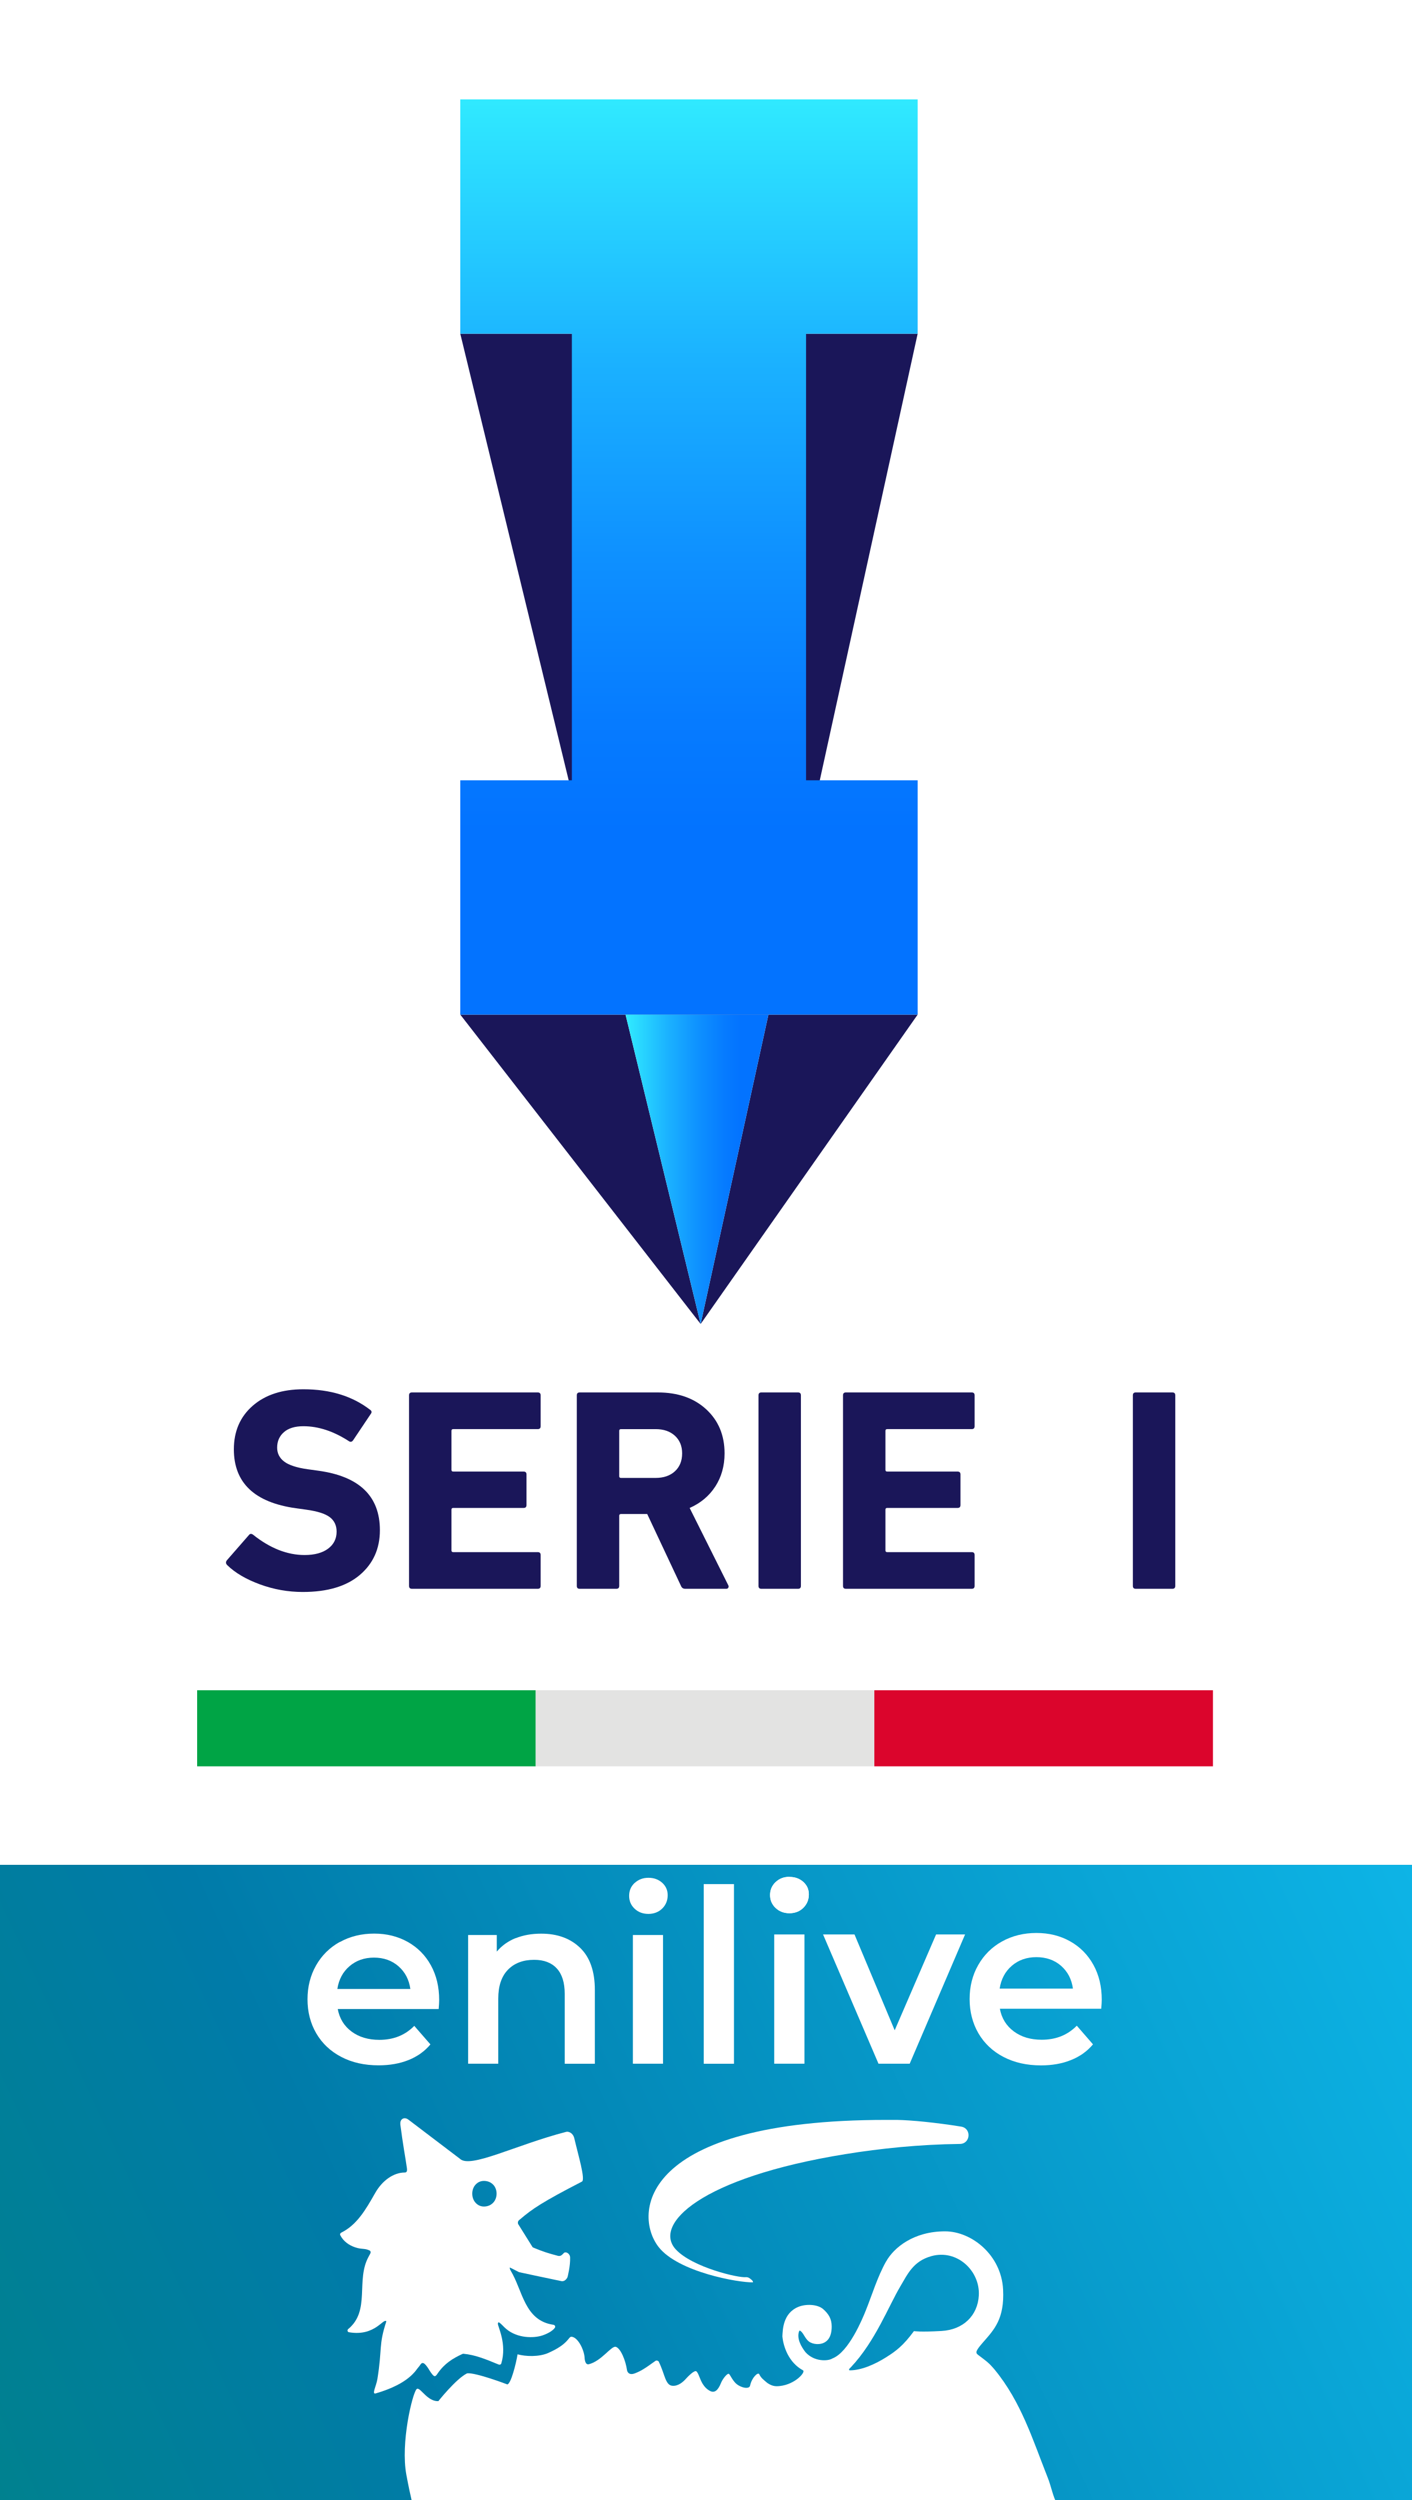
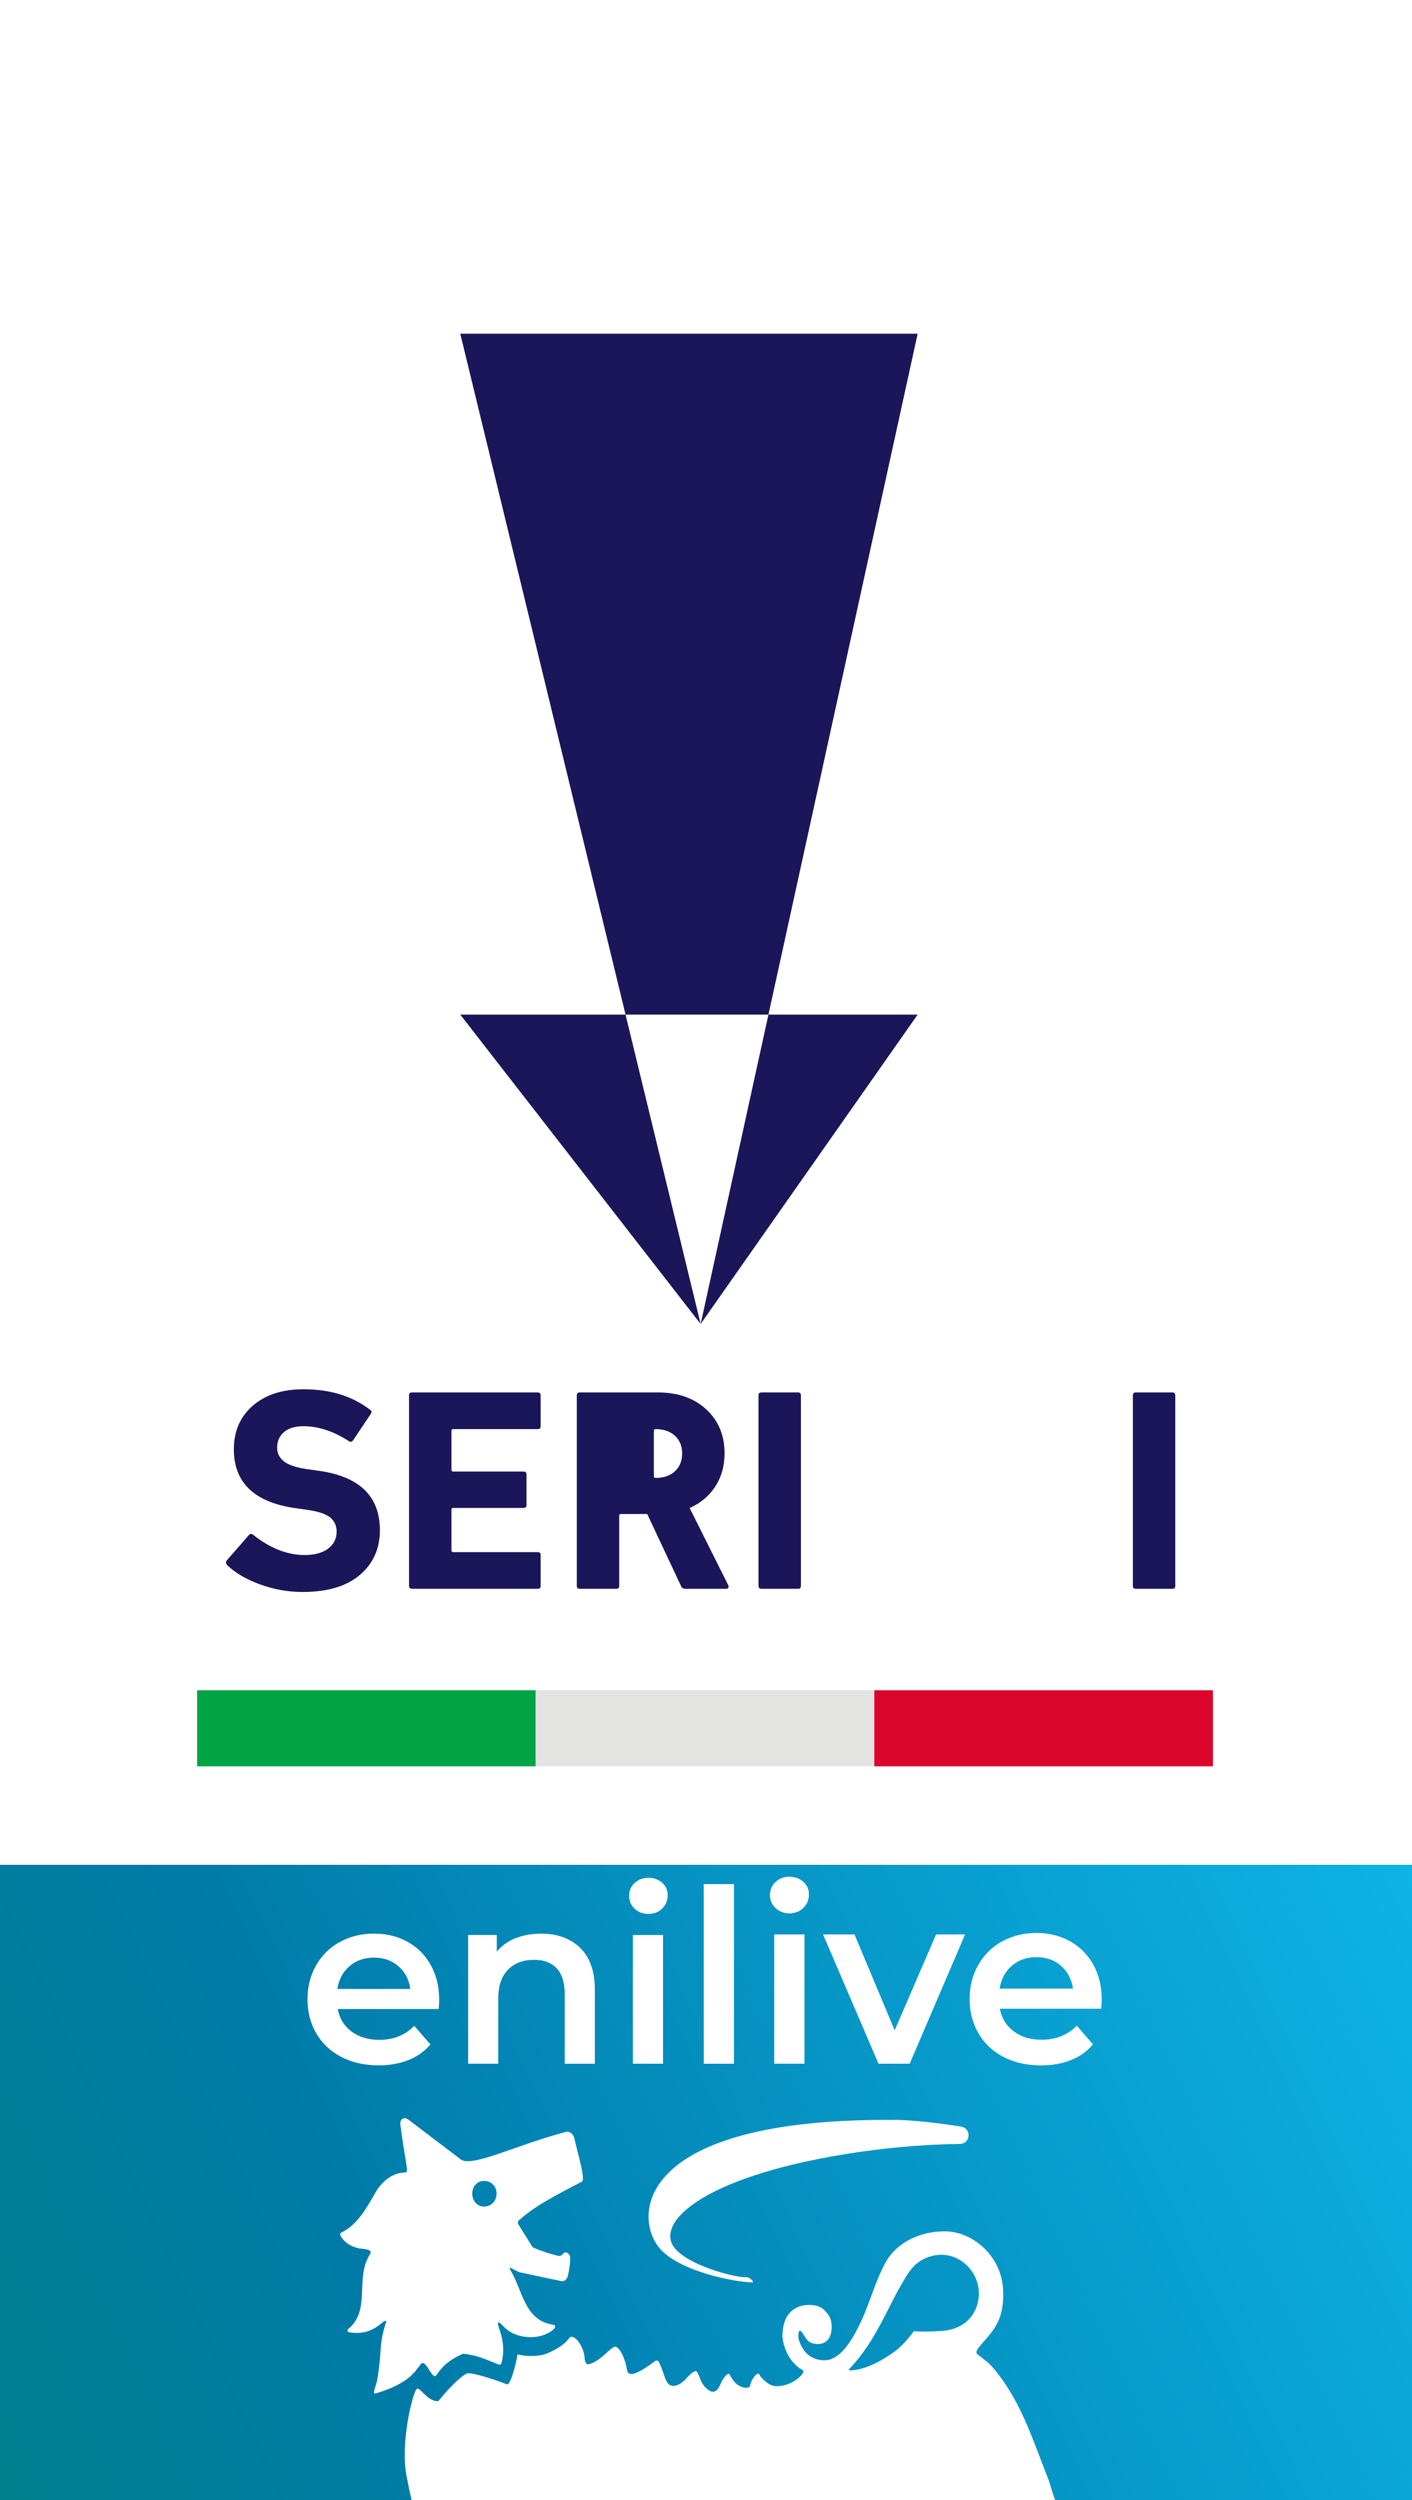
<svg xmlns="http://www.w3.org/2000/svg" xmlns:ns1="http://sodipodi.sourceforge.net/DTD/sodipodi-0.dtd" xmlns:ns2="http://www.inkscape.org/namespaces/inkscape" xmlns:xlink="http://www.w3.org/1999/xlink" version="1.1" id="Livello_1" x="0px" y="0px" width="300" height="530.889" viewBox="0 0 300 530.889" enable-background="new 0 0 300 513.953" xml:space="preserve" ns1:docname="Serie_A_Enilive.svg" ns2:version="1.0.1 (3bc2e813f5, 2020-09-07)">
  <rect x="0" y="0" width="300" height="530.889" fill="#333333" stroke="none" />
  <defs id="defs1219">
    <linearGradient id="polygon927_1_" gradientUnits="userSpaceOnUse" x1="3121.284" y1="-5813.76" x2="3121.284" y2="-5829.385" gradientTransform="matrix(0.078,0,0,-0.078,-52.714,-45.369)">
      <stop offset="0" style="stop-color:#147AD1" id="stop91" />
      <stop offset="1" style="stop-color:#002D71" id="stop93" />
    </linearGradient>
    <linearGradient id="SVGID_1_" gradientUnits="userSpaceOnUse" x1="188.872" y1="53.634" x2="188.872" y2="321.729">
      <stop offset="0" style="stop-color:#31ECFF" id="stop100" />
      <stop offset="0.049" style="stop-color:#2DE2FF" id="stop102" />
      <stop offset="0.293" style="stop-color:#1BB2FF" id="stop104" />
      <stop offset="0.509" style="stop-color:#0E90FF" id="stop106" />
      <stop offset="0.686" style="stop-color:#067BFF" id="stop108" />
      <stop offset="0.803" style="stop-color:#0373FF" id="stop110" />
    </linearGradient>
    <linearGradient id="SVGID_2_" gradientUnits="userSpaceOnUse" x1="170.49" y1="366.754" x2="211.907" y2="366.754">
      <stop offset="0" style="stop-color:#31ECFF" id="stop115" />
      <stop offset="0.049" style="stop-color:#2DE2FF" id="stop117" />
      <stop offset="0.296" style="stop-color:#1BB2FF" id="stop119" />
      <stop offset="0.515" style="stop-color:#0E90FF" id="stop121" />
      <stop offset="0.694" style="stop-color:#067BFF" id="stop123" />
      <stop offset="0.812" style="stop-color:#0373FF" id="stop125" />
    </linearGradient>
  </defs>
  <ns1:namedview pagecolor="#ffffff" bordercolor="#666666" borderopacity="1" objecttolerance="10" gridtolerance="10" guidetolerance="10" ns2:pageopacity="0" ns2:pageshadow="2" ns2:window-width="1360" ns2:window-height="706" id="namedview1217" showgrid="false" ns2:zoom="0.5" ns2:cx="150" ns2:cy="161.40202" ns2:window-x="-8" ns2:window-y="-8" ns2:window-maximized="1" ns2:current-layer="Livello_1" />
  <rect fill="#ffffff" width="300" height="396.005" id="rect1128" x="0" y="0" style="stroke-width:1.022" />
  <linearGradient id="rect837_3_" gradientUnits="userSpaceOnUse" x1="299.041" y1="377.013" x2="0.959" y2="516.01" gradientTransform="translate(0,16.935)">
    <stop offset="0" style="stop-color:#0DB4E6" id="stop1130" />
    <stop offset="0.72" style="stop-color:#007BA9" id="stop1132" />
    <stop offset="1" style="stop-color:#00818F" id="stop1134" />
  </linearGradient>
  <rect id="rect837_1_" y="396.005" fill="url(#rect837_3_)" width="300" height="134.884" x="0" style="fill:url(#rect837_3_)" />
  <g id="g1200" transform="translate(0,16.935)">
    <g id="g1196">
      <path fill="#ffffff" d="m 167.732,381.613 c -1.172,0 -2.138,0.362 -2.935,1.111 -0.785,0.737 -1.184,1.655 -1.184,2.754 0,1.099 0.399,2.017 1.184,2.754 0.785,0.737 1.764,1.111 2.935,1.111 1.171,0 2.186,-0.387 2.959,-1.16 0.773,-0.773 1.16,-1.727 1.16,-2.851 0,-1.063 -0.399,-1.945 -1.184,-2.645 -0.785,-0.701 -1.764,-1.051 -2.923,-1.051" id="path1184" />
      <polygon fill="#ffffff" points="174.871,393.85 186.648,421.294 193.28,421.294 205.045,393.85 198.885,393.85 190.091,414.204 181.551,393.85 " id="polygon1186" />
      <path fill="#ffffff" d="m 234.084,407.729 c 0,-2.815 -0.592,-5.291 -1.776,-7.429 -1.184,-2.138 -2.827,-3.805 -4.941,-4.989 -2.102,-1.184 -4.494,-1.776 -7.175,-1.776 -2.681,0 -5.146,0.604 -7.296,1.8 -2.162,1.196 -3.841,2.875 -5.061,5.013 -1.22,2.138 -1.824,4.554 -1.824,7.224 0,2.67 0.628,5.134 1.872,7.272 1.256,2.138 3.02,3.817 5.315,5.013 2.295,1.196 4.953,1.8 7.972,1.8 2.368,0 4.494,-0.374 6.378,-1.135 1.884,-0.749 3.443,-1.86 4.675,-3.334 l -3.443,-3.962 c -1.957,1.993 -4.433,2.984 -7.453,2.984 -2.368,0 -4.337,-0.592 -5.931,-1.776 -1.594,-1.184 -2.585,-2.778 -2.959,-4.808 h 21.538 c 0.072,-0.821 0.109,-1.462 0.109,-1.909 m -21.694,-2.368 c 0.314,-2.017 1.172,-3.636 2.597,-4.856 1.425,-1.22 3.165,-1.824 5.218,-1.824 2.053,0 3.841,0.616 5.242,1.848 1.401,1.232 2.247,2.851 2.513,4.832 z" id="path1188" />
      <rect x="149.516" y="383.159" fill="#ffffff" width="6.426" height="38.147" id="rect1190" />
      <rect x="164.495" y="393.85" fill="#ffffff" width="6.426" height="27.445" id="rect1192" />
      <path fill="#ffffff" d="m 167.732,381.613 c -1.172,0 -2.138,0.362 -2.935,1.111 -0.785,0.737 -1.184,1.655 -1.184,2.754 0,1.099 0.399,2.017 1.184,2.754 0.785,0.737 1.764,1.111 2.935,1.111 1.171,0 2.186,-0.387 2.959,-1.16 0.773,-0.773 1.16,-1.727 1.16,-2.851 0,-1.063 -0.399,-1.945 -1.184,-2.645 -0.785,-0.701 -1.764,-1.051 -2.923,-1.051" id="path1194" />
    </g>
    <path fill="#ffffff" d="m 134.465,421.294 h 6.402 V 393.97 h -6.402 z M 74.261,400.59 c 1.413,-1.208 3.141,-1.824 5.194,-1.824 2.053,0 3.817,0.616 5.218,1.848 1.401,1.232 2.235,2.839 2.513,4.808 h -15.51 c 0.314,-2.018 1.172,-3.624 2.585,-4.832 m -2.078,-5.146 c -2.15,1.196 -3.829,2.863 -5.037,4.989 -1.208,2.138 -1.812,4.53 -1.812,7.187 0,2.658 0.616,5.11 1.872,7.248 1.244,2.126 3.008,3.793 5.303,4.989 2.283,1.196 4.928,1.788 7.936,1.788 2.355,0 4.469,-0.374 6.354,-1.123 1.872,-0.749 3.431,-1.86 4.651,-3.322 l -3.431,-3.938 c -1.945,1.981 -4.421,2.972 -7.417,2.972 -2.355,0 -4.324,-0.592 -5.907,-1.764 -1.582,-1.172 -2.561,-2.766 -2.935,-4.783 h 21.441 c 0.072,-0.821 0.109,-1.45 0.109,-1.896 0,-2.802 -0.592,-5.267 -1.764,-7.393 -1.172,-2.126 -2.815,-3.781 -4.916,-4.965 -2.102,-1.172 -4.481,-1.764 -7.139,-1.764 -2.658,0 -5.122,0.592 -7.272,1.788 m 37.314,-0.822 c -1.607,0.652 -2.935,1.607 -3.986,2.863 v -3.527 h -6.088 v 27.324 h 6.402 v -13.819 c 0,-2.657 0.676,-4.699 2.041,-6.112 1.365,-1.413 3.225,-2.126 5.581,-2.126 2.078,0 3.684,0.604 4.808,1.824 1.123,1.208 1.691,3.008 1.691,5.4 v 14.846 h 6.402 v -15.655 c 0,-3.962 -1.039,-6.946 -3.117,-8.951 -2.078,-2.017 -4.844,-3.02 -8.287,-3.02 -2.017,0 -3.817,0.326 -5.424,0.966 m 25.284,-11.742 c -0.785,0.737 -1.172,1.643 -1.172,2.742 0,1.099 0.387,2.005 1.172,2.742 0.785,0.737 1.752,1.099 2.923,1.099 1.171,0 2.174,-0.387 2.947,-1.148 0.773,-0.773 1.148,-1.715 1.148,-2.839 0,-1.063 -0.399,-1.933 -1.172,-2.633 -0.785,-0.701 -1.764,-1.051 -2.911,-1.051 -1.148,0 -2.138,0.362 -2.923,1.099" id="path1198" />
  </g>
  <g id="g1214" transform="translate(0,16.935)">
    <defs id="defs1203">
      <rect id="rect837_2_" y="379.07" width="300" height="134.884" x="0" />
    </defs>
    <clipPath id="rect837_4_">
      <use xlink:href="#rect837_2_" overflow="visible" id="use1205" x="0" y="0" width="100%" height="100%" />
    </clipPath>
    <path clip-path="url(#rect837_4_)" fill="#ffffff" d="m 158.432,536.137 v 0 0 m 0,-0.013 v 0.014 c 0,-0.001 0,-0.001 0,-0.014 m 22.086,-50.107 c 0.177,-0.177 0.286,-0.286 0.286,-0.286 5.144,-5.457 8.002,-12.983 10.492,-17.16 1.524,-2.558 2.708,-5.335 6.587,-6.41 5.471,-1.524 10.356,3.13 10.084,8.328 -0.231,4.3 -3.307,7.308 -7.947,7.566 -4.586,0.259 -5.838,0.027 -5.838,0.027 -2.273,3.089 -3.824,4.246 -5.906,5.552 -2.327,1.47 -5.239,2.776 -7.689,2.776 -0.286,0.002 -0.218,-0.23 -0.069,-0.393 m 7.771,-22.781 c -1.919,3.429 -2.994,7.144 -4.355,10.506 -0.667,1.66 -3.593,8.805 -7.063,10.138 -0.939,0.612 -3.892,0.748 -5.743,-1.334 -0.885,-1.13 -1.96,-2.967 -1.306,-4.545 h 0.204 c 0.68,0.449 1.007,1.66 1.837,2.286 0.898,0.68 2.45,0.708 3.32,0.204 1.211,-0.68 1.524,-2.028 1.524,-3.389 0,-1.66 -0.694,-2.708 -1.824,-3.702 -1.252,-1.075 -3.783,-1.102 -5.307,-0.449 -3.252,1.374 -3.266,4.872 -3.348,6.233 0.218,2.273 1.361,5.579 4.382,7.226 0.626,0.34 -1.619,2.967 -4.913,3.334 -1.021,0.122 -1.687,0 -2.667,-0.653 -0.789,-0.667 -1.334,-1.048 -1.715,-1.851 -0.259,-0.531 -1.579,0.694 -1.946,2.409 -0.15,0.708 -1.415,0.585 -2.477,-0.054 -1.266,-0.748 -1.742,-2.395 -2.082,-2.45 -0.34,-0.054 -1.252,1.034 -1.633,1.973 -0.585,1.456 -1.306,2.177 -2.286,1.687 -0.735,-0.367 -1.252,-0.953 -1.633,-1.579 -0.517,-0.885 -0.748,-1.824 -1.089,-2.341 -0.082,-0.136 -0.15,-0.231 -0.218,-0.259 -0.395,-0.327 -1.796,1.102 -2.232,1.592 -0.544,0.612 -1.619,1.606 -2.899,1.47 -1.47,-0.15 -1.579,-2.504 -2.79,-4.967 -0.054,-0.327 -0.517,-0.49 -0.776,-0.313 -2.286,1.647 -3.035,2.123 -4.355,2.64 -1.483,0.572 -1.674,-0.64 -1.674,-0.64 -0.286,-2.069 -1.388,-4.804 -2.463,-5.008 -1.021,-0.041 -2.994,3.035 -5.648,3.715 -0.898,0.231 -0.912,-1.443 -0.912,-1.456 -0.122,-1.647 -1.402,-4.246 -2.749,-4.382 -0.721,-0.082 -0.517,1.497 -4.994,3.457 -1.973,0.857 -4.817,0.748 -6.491,0.272 -0.354,2.109 -1.402,6.246 -2.177,6.396 0,0 -6.75,-2.572 -8.546,-2.354 -2.313,1.116 -6.11,5.906 -6.11,5.906 -1.116,0.054 -2.041,-0.626 -2.79,-1.32 -0.871,-0.803 -1.483,-1.619 -1.851,-1.211 -0.871,0.939 -3.429,11.377 -2.15,18.208 3.334,17.854 9.267,31.027 12.629,51.427 1.252,7.594 -6.464,12.642 -9.839,18.793 0,0 -0.449,0.789 0.612,0.803 3.198,0.027 5.988,0.163 9.676,0.014 1.007,-0.041 2.518,-1.143 2.803,-2.409 0.871,-3.783 1.592,-8.315 2.939,-12.166 0.476,-1.783 3.266,-4.6 7.063,-7.049 0.191,-0.122 -2.177,-1.524 -1.443,-3.076 0.68,-1.456 2,-1.905 2.817,-4.436 -3.198,-0.993 -1.864,-3.062 -1.864,-3.062 0.231,-0.558 1.048,-1.565 2.531,-3.565 -1.796,-1.606 -2.259,-0.857 -2.803,-1.579 -0.612,-0.803 -0.299,-2.014 1.102,-3.742 0.939,-1.157 3.062,-3.525 1.17,-3.579 -2.518,-0.095 -4.532,-1.415 -4.178,-4.287 l -0.027,-5.756 c 0,-0.64 0.68,-0.231 0.68,-0.231 2.871,1.456 5.988,2.096 8.791,2.558 0,0 0.381,0.068 0.34,0.572 -0.191,2.654 0.857,7.648 1.483,10.356 0.572,2.477 1.96,6.342 1.524,10.492 -0.313,2.899 -2.49,3.919 -3.974,5.267 -0.925,0.844 -3.565,1.973 -3.32,3.144 0,0 0.082,0.408 0.653,0.857 0,0 5.035,4.641 7.117,6.11 1.021,0.721 2.341,-5.811 3.511,-8.233 0.504,-1.048 1.633,-2.041 2.205,-2.341 1.715,-0.885 2.626,-3.157 2.626,-3.157 v -0.34 c -1.429,0.027 -1.361,-0.966 -1.021,-1.402 0.34,-0.435 1.238,-1.102 1.96,-1.687 1.715,-1.388 2.409,-2.953 2.409,-2.953 l -0.027,-0.204 c -1.878,0.299 -2.014,-0.953 -1.973,-1.293 0.041,-0.34 0.272,-0.817 1.116,-1.524 0.667,-0.558 2.531,-1.483 3.089,-3.661 0,-0.054 -0.095,-0.041 -0.313,-0.027 -0.599,0.041 -1.973,0.082 -3.212,-1.565 -0.966,-1.279 0.054,-4.749 0.748,-6.355 0.544,-1.266 0.721,-1.551 1.374,-1.497 2.109,0.163 4.178,-0.327 6.845,-0.776 0,0 1.946,-0.408 1.606,1.374 -1.306,5.756 -3.144,12.506 -4.069,18.44 0,0 -0.191,1.061 -0.612,1.551 -1.919,2.218 -3.933,3.429 -6.083,4.749 -1.579,0.966 -3.076,1.443 -3.838,3.062 0,0 -0.367,0.844 0.299,1.402 l 7.621,6.396 c 0.395,0.327 0.626,-0.054 0.626,-0.054 1.551,-1.946 2.967,-4.872 3.865,-7.158 0.585,-1.47 0.299,-2.313 1.184,-3.225 0,0 0.735,-0.585 1.769,-0.912 1.238,-0.395 1.497,-0.558 2.3,-1.483 0.599,-0.68 0.34,-0.313 -0.49,-1.878 -0.313,-0.599 1.306,-1.184 1.306,-1.184 0.953,-0.49 1.769,-0.245 3.212,-1.796 -1.796,0 -1.715,-0.925 -1.157,-1.374 1.579,-1.293 3.375,-0.694 5.158,-3.184 v -0.122 c -0.367,0 -1.293,-0.327 -1.565,-0.871 -0.272,-0.721 1.66,-2.232 3.606,-2.858 1.66,-0.544 1.565,-1.81 1.565,-1.81 -1.021,-0.027 -2.463,-4.069 -2.041,-5.239 -0.354,-2.558 4.559,-3.225 6.355,-3.457 0,0 0.599,3.048 1.279,5.335 1.728,5.77 7.036,12.914 7.036,12.914 0.286,0.381 0.912,0.98 0.245,1.864 l -8.328,10.166 c -0.422,0.49 -0.49,1.374 0.218,1.374 l 12.098,-0.449 c 0.857,-0.109 1.551,-0.585 1.619,-1.13 0.313,-2.368 -1.034,-7.09 0.925,-10.343 0.776,-1.306 1.198,-2.259 1.756,-3.742 0,0 -2.409,0.422 -0.653,-1.783 0.626,-0.776 1.157,-1.647 1.511,-2.79 0,0 -1.021,-0.626 -1.892,-1.456 -0.354,-0.327 0.15,-0.544 0.15,-0.544 0.898,-0.817 1.361,-1.606 1.619,-3.266 -2.735,0.054 -3.307,-1.225 -3.538,-2.014 -0.136,-0.49 0.095,-3.184 0.653,-4.219 0.612,-1.13 1.919,-2.939 3.484,-4.532 0.626,-0.599 1.374,-0.898 1.565,-0.19 0.517,1.878 2,8.587 4.123,10.411 0,0 3.797,3.647 6.314,6.791 1.415,1.783 3.606,4.055 3.157,6.546 l -0.367,0.585 -7.104,10.724 c 0,0 -0.422,0.612 -0.122,1.034 0.272,0.381 0.667,0.422 0.939,0.354 l 11.567,-2.885 c 0,0 0.381,-0.068 0.558,-0.286 0.122,-0.136 0.122,-0.395 0.122,-0.395 l -0.476,-7.839 c -0.027,-1.32 2.354,-3.171 2.899,-3.878 0.109,-0.136 0.068,-0.259 -0.082,-0.354 -0.544,-0.34 -1.034,-1.579 -0.667,-1.919 1.592,-1.483 2.382,-2.98 1.892,-2.885 -0.898,0.163 -1.987,0.136 -2.313,-0.694 -0.163,-0.395 0.259,-0.667 0.259,-0.667 2.041,-1.742 1.388,-2.776 1.388,-2.776 0,0 -4.3,-0.422 -6.396,-3.538 -0.708,-1.034 -0.49,-7.063 -0.476,-8.737 0,0 -0.014,-0.599 0.449,-0.449 6.491,4.164 12.003,5.593 20.726,7.199 0,0 0.912,-0.177 2.967,3.443 3.606,6.342 7.158,12.152 11.009,18.399 0.898,1.47 1.538,2.803 1.851,4.069 -2.028,3.633 -5.784,7.104 -8.655,10.56 -1.116,1.334 -0.381,1.701 0.585,1.551 l 11.799,-1.851 c 0,0 0.708,-0.082 0.898,-0.925 0.64,-2.831 0.082,-7.648 3.919,-11.077 -0.898,-1.143 -1.66,-1.102 -2.926,-2.558 -3.076,-3.538 -3.742,-5.797 -2.667,-9.431 0.49,-1.647 1.606,-2.137 1.742,-2.722 0.054,-0.19 -0.136,-0.367 -0.34,-0.327 -1.919,0.327 -2.667,-1.579 -2.409,-2.395 0.191,-1.184 0.422,-2.177 1.443,-3.892 0.231,-0.381 0.054,-0.626 -0.381,-0.68 -0.667,-0.068 -1.184,0.068 -1.579,0.218 -0.68,0.245 -0.993,0.49 -1.116,-0.354 -0.15,-1.143 0.476,-2.368 1.579,-4.164 0.34,-0.558 -1.551,-0.844 -1.892,-0.857 -0.721,-0.054 -1.511,-0.83 -1.511,-1.184 0.014,-1.279 0.857,-1.415 0.49,-1.878 -0.599,-0.735 -4.749,-2.49 -9.063,-7.988 -0.993,-1.742 -1.32,-3.987 -2.123,-5.906 -3.144,-7.947 -5.593,-15.936 -11.2,-22.754 -1.334,-1.579 -1.783,-1.824 -3.579,-3.184 -0.585,-0.449 -0.381,-0.925 1.116,-2.64 2.381,-2.722 4.559,-4.981 4.246,-11.213 -0.381,-7.335 -6.695,-12.343 -12.329,-12.343 -6.641,0 -10.86,3.416 -12.533,6.423" id="path1208" />
    <path clip-path="url(#rect837_4_)" fill="#ffffff" d="m 100.337,448.893 c 0,-1.579 1.116,-2.708 2.477,-2.708 1.565,0 2.694,1.13 2.694,2.708 0,1.578 -1.13,2.735 -2.694,2.735 -1.348,0 -2.477,-1.143 -2.477,-2.735 M 85.054,434.196 c 0.544,4.246 1.034,6.709 1.402,9.295 0.082,0.585 -0.027,0.912 -0.449,0.912 -2.463,0 -4.817,1.769 -6.274,4.314 -2.028,3.565 -3.892,6.818 -7.253,8.465 -0.191,0.095 -0.286,0.34 -0.191,0.531 0.708,1.374 1.946,2.164 3.184,2.586 1.374,0.463 2.014,0.15 3.062,0.667 0.163,0.082 0.245,0.286 0.204,0.463 -0.082,0.272 -0.245,0.49 -0.408,0.816 -2.803,5.049 0.435,11.458 -4.355,15.405 -0.231,0.191 -0.163,0.612 0.15,0.667 2.844,0.49 4.681,-0.327 5.893,-1.13 1.157,-0.776 1.742,-1.551 2.068,-1.184 -1.674,5.076 -0.857,5.784 -1.905,12.261 -0.231,1.443 -1.266,3.32 -0.354,3.048 7.24,-2.109 8.56,-5.035 9.077,-5.566 0.599,-0.599 0.748,-1.987 2.368,0.708 0.354,0.585 0.885,1.306 1.143,1.184 0.191,0.027 0.49,-0.449 0.612,-0.626 1.402,-2.028 3.157,-3.13 5.144,-4.042 0.095,-0.041 0.191,-0.095 0.286,-0.082 2.504,0.245 4.613,1.102 7.512,2.3 0.204,0.082 0.463,-0.014 0.531,-0.231 1.266,-4.164 -0.789,-7.92 -0.721,-8.465 0.068,-0.545 0.34,-0.272 1.374,0.762 2.232,2.232 5.688,2.382 7.73,1.851 1.089,-0.286 2.531,-1.007 3.007,-1.742 0.163,-0.259 0,-0.572 -0.299,-0.626 -6.178,-0.885 -6.505,-7.213 -9.077,-11.472 -0.15,-0.231 -0.272,-0.612 -0.177,-0.694 l 1.946,0.993 c 0,0 8.641,1.851 9.009,1.905 0.871,0.136 1.279,-0.844 1.279,-0.844 0.068,-0.259 0.612,-2.354 0.558,-4.191 -0.027,-0.83 -0.939,-1.347 -1.347,-0.925 -0.163,0.163 -0.313,0.34 -0.49,0.463 -0.218,0.163 -0.504,0.191 -0.762,0.122 -2.218,-0.599 -2.967,-0.816 -5.348,-1.796 l -3.103,-4.967 c -0.204,-0.626 0.299,-0.885 0.504,-1.061 2.436,-2.082 4.586,-3.579 13.051,-7.934 0.803,-0.408 -0.803,-5.688 -1.606,-9.159 -0.272,-1.211 -1.266,-1.538 -1.715,-1.415 -10.832,2.803 -20.467,7.893 -22.617,5.702 -0.014,-0.014 -0.014,-0.014 -0.014,-0.014 0,0 0,0 -0.027,-0.014 l -10.9,-8.274 c -0.272,-0.204 -0.531,-0.286 -0.776,-0.286 -0.585,0 -1.021,0.531 -0.912,1.32" id="path1210" />
    <path clip-path="url(#rect837_4_)" fill="#ffffff" d="m 139.938,460.229 c 4.164,5.321 17.011,7.58 20.045,7.498 0,0 0.041,-0.231 -0.231,-0.476 -0.435,-0.381 -0.708,-0.626 -1.225,-0.626 -1.565,0.218 -11.431,-2.082 -14.956,-5.906 -4.845,-5.267 5.13,-15.228 36.035,-20.222 7.417,-1.198 15.759,-2.068 24.346,-2.164 2.259,-0.027 2.504,-3.307 0.272,-3.674 -5.28,-0.857 -10.71,-1.388 -13.69,-1.429 -0.762,0 -1.511,0 -2.245,0 -52.379,0 -53.822,19.99 -48.351,26.999" id="path1212" />
  </g>
  <g id="g2623" transform="translate(400,-144.14)">
    <g id="g148" transform="matrix(0.733,0,0,0.733,-370.118,763.705)">
      <g id="g2564" transform="translate(-58.045,300.649)">
        <rect x="117.019" y="-303.743" width="118.678" height="26.647" fill="#00a445" id="rect1461" transform="matrix(0.827,0,0,0.827,-22.355,-405.026)" />
        <rect x="235.697" y="-303.743" width="118.678" height="26.647" fill="#e3e3e2" id="rect1463" transform="matrix(0.827,0,0,0.827,-22.355,-405.026)" />
        <rect x="354.374" y="-303.743" width="118.678" height="26.647" fill="#db052c" id="rect1465" transform="matrix(0.827,0,0,0.827,-22.355,-405.026)" />
        <g id="g1740" transform="translate(28.107,-1173.898)">
          <path id="path1728" class="st4" d="m 76.951,489.205 c -4.295,0 -8.449,-0.74 -12.465,-2.217 -4.015,-1.477 -7.167,-3.331 -9.453,-5.563 -0.447,-0.446 -0.475,-0.92 -0.084,-1.422 l 6.358,-7.278 c 0.335,-0.446 0.753,-0.473 1.255,-0.084 4.907,3.905 9.872,5.856 14.891,5.856 2.899,0 5.173,-0.613 6.818,-1.84 1.645,-1.226 2.468,-2.872 2.468,-4.936 0,-1.784 -0.656,-3.178 -1.966,-4.183 -1.311,-1.003 -3.584,-1.728 -6.818,-2.175 l -3.012,-0.418 c -11.992,-1.673 -17.986,-7.362 -17.986,-17.066 0,-5.242 1.826,-9.454 5.479,-12.632 3.652,-3.179 8.546,-4.769 14.681,-4.769 7.751,0 14.193,1.98 19.325,5.939 0.502,0.335 0.557,0.753 0.167,1.255 l -5.103,7.612 c -0.335,0.447 -0.725,0.531 -1.171,0.251 -4.462,-2.899 -8.868,-4.35 -13.218,-4.35 -2.455,0 -4.337,0.572 -5.647,1.715 -1.311,1.144 -1.966,2.635 -1.966,4.476 0,1.672 0.683,3.026 2.049,4.057 1.366,1.032 3.639,1.771 6.818,2.217 l 3.012,0.418 c 11.934,1.618 17.902,7.362 17.902,17.233 0,5.354 -1.939,9.677 -5.814,12.967 -3.877,3.291 -9.384,4.936 -16.522,4.936 z" style="fill:#1a1659;fill-opacity:1" />
          <path id="path1730" class="st4" d="m 107.734,487.448 v -55.214 c 0,-0.557 0.279,-0.837 0.837,-0.837 h 36.474 c 0.556,0 0.836,0.28 0.836,0.837 v 8.951 c 0,0.558 -0.28,0.836 -0.836,0.836 h -24.512 c -0.335,0 -0.502,0.168 -0.502,0.502 v 11.293 c 0,0.334 0.167,0.502 0.502,0.502 h 20.412 c 0.557,0 0.837,0.279 0.837,0.836 v 8.868 c 0,0.558 -0.28,0.837 -0.837,0.837 h -20.412 c -0.335,0 -0.502,0.167 -0.502,0.502 v 11.796 c 0,0.335 0.167,0.502 0.502,0.502 h 24.512 c 0.556,0 0.836,0.28 0.836,0.836 v 8.952 c 0,0.558 -0.28,0.836 -0.836,0.836 h -36.474 c -0.558,0 -0.837,-0.279 -0.837,-0.836 z" style="fill:#1a1659;fill-opacity:1" />
-           <path id="path1732" class="st4" d="m 199.692,488.285 h -11.879 c -0.614,0 -1.032,-0.279 -1.255,-0.836 l -9.787,-20.831 h -7.613 c -0.335,0 -0.502,0.167 -0.502,0.502 v 20.329 c 0,0.558 -0.28,0.836 -0.836,0.836 h -10.624 c -0.558,0 -0.837,-0.279 -0.837,-0.836 v -55.214 c 0,-0.557 0.279,-0.837 0.837,-0.837 h 22.671 c 5.8,0 10.47,1.631 14.012,4.894 3.541,3.263 5.312,7.516 5.312,12.757 0,3.626 -0.893,6.818 -2.677,9.579 -1.786,2.761 -4.266,4.839 -7.445,6.233 l 11.21,22.419 c 0.111,0.224 0.111,0.447 0,0.67 -0.112,0.223 -0.307,0.335 -0.585,0.335 z m -20.496,-32.124 c 2.343,0 4.21,-0.641 5.605,-1.925 1.394,-1.282 2.092,-3.011 2.092,-5.187 0,-2.118 -0.698,-3.819 -2.092,-5.102 -1.395,-1.283 -3.262,-1.925 -5.605,-1.925 h -10.039 c -0.335,0 -0.502,0.168 -0.502,0.502 v 13.134 c 0,0.335 0.167,0.502 0.502,0.502 z" style="fill:#1a1659;fill-opacity:1" />
+           <path id="path1732" class="st4" d="m 199.692,488.285 h -11.879 c -0.614,0 -1.032,-0.279 -1.255,-0.836 l -9.787,-20.831 h -7.613 c -0.335,0 -0.502,0.167 -0.502,0.502 v 20.329 c 0,0.558 -0.28,0.836 -0.836,0.836 h -10.624 c -0.558,0 -0.837,-0.279 -0.837,-0.836 v -55.214 c 0,-0.557 0.279,-0.837 0.837,-0.837 h 22.671 c 5.8,0 10.47,1.631 14.012,4.894 3.541,3.263 5.312,7.516 5.312,12.757 0,3.626 -0.893,6.818 -2.677,9.579 -1.786,2.761 -4.266,4.839 -7.445,6.233 l 11.21,22.419 c 0.111,0.224 0.111,0.447 0,0.67 -0.112,0.223 -0.307,0.335 -0.585,0.335 z m -20.496,-32.124 c 2.343,0 4.21,-0.641 5.605,-1.925 1.394,-1.282 2.092,-3.011 2.092,-5.187 0,-2.118 -0.698,-3.819 -2.092,-5.102 -1.395,-1.283 -3.262,-1.925 -5.605,-1.925 c -0.335,0 -0.502,0.168 -0.502,0.502 v 13.134 c 0,0.335 0.167,0.502 0.502,0.502 z" style="fill:#1a1659;fill-opacity:1" />
          <path id="path1734" class="st4" d="m 209.024,487.448 v -55.214 c 0,-0.557 0.279,-0.837 0.837,-0.837 h 10.624 c 0.556,0 0.836,0.28 0.836,0.837 v 55.214 c 0,0.558 -0.28,0.836 -0.836,0.836 H 209.861 c -0.558,0 -0.837,-0.279 -0.837,-0.836 z" style="fill:#1a1659;fill-opacity:1" />
          <path id="path1736" class="st4" d="m 317.538,487.448 v -55.214 c 0,-0.557 0.279,-0.837 0.837,-0.837 h 10.624 c 0.556,0 0.836,0.28 0.836,0.837 v 55.214 c 0,0.558 -0.28,0.836 -0.836,0.836 h -10.624 c -0.558,0 -0.837,-0.279 -0.837,-0.836 z" style="fill:#1a1659;fill-opacity:1" />
-           <path id="path1738" class="st4" d="m 233.522,487.448 v -55.214 c 0,-0.557 0.279,-0.837 0.837,-0.837 h 36.474 c 0.556,0 0.836,0.28 0.836,0.837 v 8.951 c 0,0.558 -0.28,0.836 -0.836,0.836 h -24.512 c -0.335,0 -0.502,0.168 -0.502,0.502 v 11.293 c 0,0.334 0.167,0.502 0.502,0.502 h 20.412 c 0.557,0 0.837,0.279 0.837,0.836 v 8.868 c 0,0.558 -0.28,0.837 -0.837,0.837 h -20.412 c -0.335,0 -0.502,0.167 -0.502,0.502 v 11.796 c 0,0.335 0.167,0.502 0.502,0.502 h 24.512 c 0.556,0 0.836,0.28 0.836,0.836 v 8.952 c 0,0.558 -0.28,0.836 -0.836,0.836 h -36.474 c -0.558,0 -0.837,-0.279 -0.837,-0.836 z" style="fill:#1a1659;fill-opacity:1" />
        </g>
        <polygon id="polygon927" class="st5" points="192.255,411.567 192.256,411.567 192.255,411.567 " style="fill:url(#polygon927_1_)" transform="translate(28.107,-1173.898)" />
        <polygon id="polygon913" class="st4" points="211.907,321.942 192.256,411.567 255.157,321.942 " style="fill:#1a1659;fill-opacity:1" transform="translate(28.107,-1173.898)" />
        <polygon id="polygon920" class="st4" points="192.255,411.567 192.255,411.567 170.49,321.942 122.587,321.942 " style="fill:#1a1659;fill-opacity:1" transform="translate(28.107,-1173.898)" />
        <polygon id="polygon934" class="st4" points="122.587,124.684 170.49,321.942 211.907,321.942 255.158,124.684 " style="fill:#1a1659;fill-opacity:1" transform="translate(28.107,-1173.898)" />
-         <polygon class="st6" points="255.157,56.8 122.587,56.8 122.587,124.684 154.93,124.684 154.93,254.058 122.587,254.058 122.587,321.942 255.157,321.942 255.157,254.058 222.814,254.058 222.814,124.684 255.157,124.684 " id="polygon113" style="fill:url(#SVGID_1_)" transform="translate(28.107,-1173.898)" />
-         <polygon class="st7" points="192.256,411.567 211.907,321.942 170.49,321.942 " id="polygon128" style="fill:url(#SVGID_2_)" transform="translate(28.107,-1173.898)" />
      </g>
    </g>
  </g>
</svg>